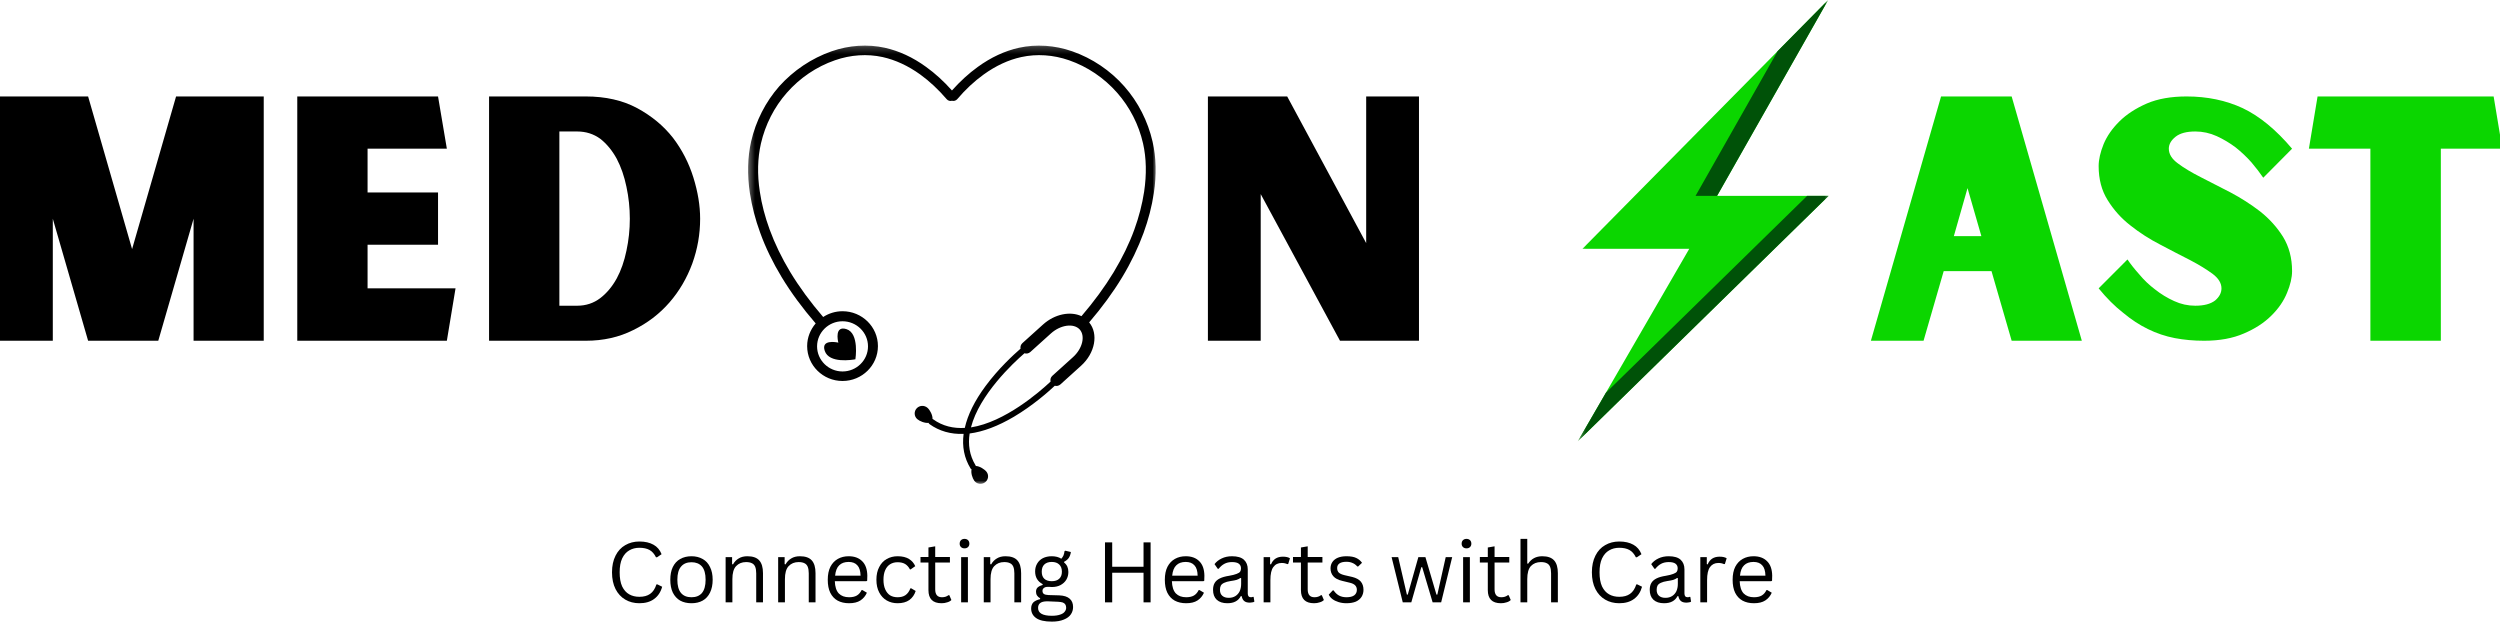
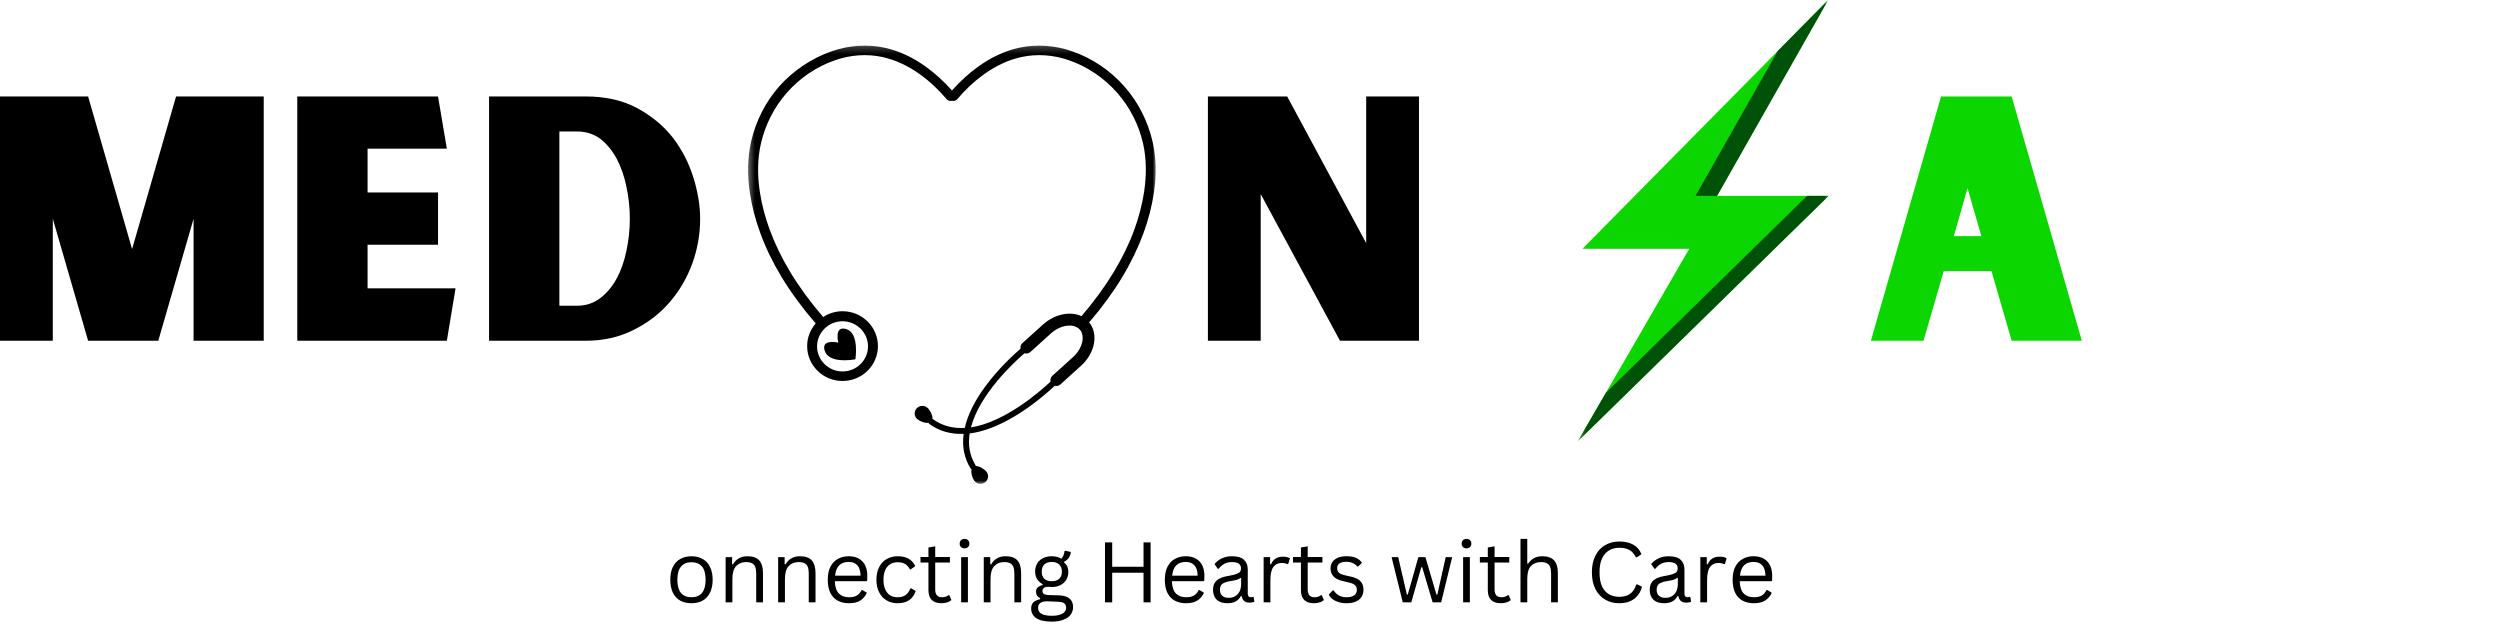
<svg xmlns="http://www.w3.org/2000/svg" width="346" height="87" viewBox="0 0 346 87" fill="none">
  <mask id="mask0_30_121" style="mask-type:luminance" maskUnits="userSpaceOnUse" x="218" y="0" width="36" height="62">
    <path d="M218.326 0H253.504V61.075H218.326V0Z" fill="white" />
  </mask>
  <g mask="url(#mask0_30_121)">
    <path d="M253.015 0L219.008 34.436H233.793L218.367 61.075L253.076 27.109H237.64L253.015 0Z" fill="#0BD600" />
    <path d="M250.104 27.109L222.255 54.36L218.367 61.075L253.076 27.109H250.104ZM253.015 0L246.027 7.074L234.663 27.109H237.64L253.015 0Z" fill="#005208" />
  </g>
  <mask id="mask1_30_121" style="mask-type:luminance" maskUnits="userSpaceOnUse" x="103" y="6" width="58" height="61">
    <path d="M103.403 6.22H160.079V66.972H103.403V6.22Z" fill="white" />
  </mask>
  <g mask="url(#mask1_30_121)">
    <path d="M116.03 47.422C115.938 47.104 115.511 45.033 117.15 45.553C118.962 46.124 118.386 49.724 118.386 49.724C117.949 49.805 114.748 50.34 114.147 48.563C113.602 46.957 115.704 47.346 116.03 47.422ZM159.687 26.755C159.412 28.563 158.938 30.411 158.267 32.244C157.519 34.284 156.526 36.354 155.3 38.384C154.043 40.464 152.506 42.559 150.74 44.619C152.053 46.205 151.569 48.871 149.605 50.633L146.755 53.208C146.531 53.4 146.246 53.461 145.981 53.39C145.045 54.268 142.927 56.137 140.322 57.682C138.123 58.979 136.067 59.757 134.199 59.994C133.965 61.499 134.163 63.004 135.018 64.402C135.029 64.427 135.054 64.458 135.054 64.493C135.573 64.503 136.265 64.948 136.54 65.301C136.891 65.77 136.795 66.417 136.321 66.76C135.848 67.103 135.192 67.007 134.845 66.543C134.581 66.19 134.347 65.452 134.464 64.963C134.428 64.937 134.393 64.917 134.362 64.882C134.337 64.857 134.326 64.836 134.311 64.811C133.446 63.387 133.135 61.797 133.364 60.05C131.588 60.12 129.995 59.666 128.642 58.697C128.621 58.686 128.596 58.661 128.586 58.641C128.55 58.606 128.524 58.57 128.514 58.525C128.005 58.586 127.278 58.298 126.947 58.005C126.504 57.616 126.473 56.955 126.865 56.52C127.257 56.091 127.924 56.056 128.367 56.445C128.713 56.748 129.094 57.48 129.059 57.98C129.079 57.99 129.115 58.005 129.14 58.025C130.479 58.994 131.98 59.312 133.527 59.222C133.934 57.409 134.891 55.465 136.403 53.425C138.204 50.996 140.271 49.098 141.243 48.255C141.187 47.982 141.278 47.694 141.497 47.492L144.352 44.917C145.981 43.448 148.139 43.039 149.676 43.756C151.406 41.741 152.908 39.691 154.144 37.651C155.32 35.692 156.292 33.713 156.999 31.754C157.631 30.012 158.083 28.26 158.348 26.528C158.704 24.135 158.659 21.893 158.201 19.863C157.61 17.258 156.363 14.819 154.607 12.83C152.806 10.78 150.505 9.229 147.956 8.341C145.757 7.578 143.482 7.432 141.35 7.897C139.568 8.285 137.813 9.103 136.128 10.32C134.845 11.244 133.609 12.395 132.479 13.728C132.291 13.945 132.006 14.011 131.751 13.945C131.497 14.021 131.207 13.945 131.023 13.728C129.878 12.395 128.652 11.244 127.374 10.32C125.685 9.103 123.929 8.295 122.153 7.897C120.025 7.432 117.74 7.578 115.557 8.341C113.002 9.229 110.707 10.78 108.905 12.83C107.149 14.819 105.912 17.258 105.312 19.863C104.849 21.893 104.793 24.135 105.159 26.528C105.414 28.26 105.877 30.012 106.513 31.754C107.231 33.713 108.187 35.692 109.368 37.651C110.625 39.727 112.162 41.822 113.928 43.872C114.702 43.367 115.628 43.074 116.605 43.074C119.308 43.074 121.506 45.235 121.506 47.901C121.506 50.567 119.308 52.728 116.605 52.728C113.903 52.728 111.709 50.567 111.709 47.901C111.709 46.705 112.162 45.614 112.89 44.761C111.063 42.65 109.47 40.489 108.177 38.348C106.951 36.319 105.948 34.258 105.21 32.208C104.538 30.386 104.065 28.533 103.785 26.72C103.403 24.17 103.464 21.757 103.958 19.57C104.61 16.743 105.948 14.102 107.851 11.941C109.816 9.755 112.32 8.068 115.094 7.099C117.521 6.256 120.071 6.084 122.453 6.609C124.417 7.043 126.346 7.932 128.178 9.265C129.425 10.164 130.626 11.254 131.751 12.522C132.871 11.269 134.072 10.164 135.319 9.265C137.156 7.932 139.07 7.043 141.034 6.609C143.416 6.084 145.956 6.256 148.393 7.099C151.167 8.068 153.671 9.755 155.62 11.971C157.529 14.137 158.867 16.778 159.514 19.601C160.023 21.802 160.078 24.205 159.687 26.755ZM116.605 44.463C114.666 44.463 113.083 46.023 113.083 47.937C113.083 49.85 114.666 51.41 116.605 51.41C118.549 51.41 120.132 49.85 120.132 47.937C120.132 46.023 118.549 44.463 116.605 44.463ZM149.421 45.589C148.587 44.7 146.775 44.953 145.447 46.149L142.597 48.719C142.362 48.926 142.052 48.982 141.787 48.891C140.205 50.259 135.548 54.622 134.382 59.151C139.059 58.424 143.879 54.243 145.401 52.809C145.33 52.526 145.411 52.218 145.645 52.011L148.495 49.436C149.823 48.245 150.241 46.488 149.421 45.589Z" fill="black" />
  </g>
  <path d="M36.501 13.349V47.159H26.79V30.274L21.905 47.159H12.194L7.308 30.274V47.159H0V13.349H12.194L18.281 34.475L24.368 13.349H36.501Z" fill="black" />
  <path d="M63.046 39.908L61.845 47.159H41.142V13.349H60.624L61.845 20.58H50.872V26.639H60.624V33.869H50.872V39.908H63.046Z" fill="black" />
  <path d="M81.081 13.349C83.809 13.349 86.176 13.89 88.186 14.965C90.181 16.046 91.83 17.409 93.133 19.065C94.395 20.721 95.336 22.554 95.962 24.559C96.583 26.553 96.899 28.457 96.899 30.274C96.899 32.405 96.537 34.465 95.82 36.455C95.072 38.489 94.018 40.287 92.665 41.847C91.265 43.453 89.591 44.73 87.636 45.684C85.682 46.669 83.493 47.159 81.081 47.159H67.686V13.349H81.081ZM79.88 42.312C81.086 42.312 82.15 41.963 83.076 41.261C83.972 40.575 84.73 39.666 85.356 38.535C85.952 37.434 86.4 36.152 86.7 34.697C87.01 33.258 87.168 31.784 87.168 30.274C87.168 28.77 87.01 27.295 86.7 25.851C86.4 24.397 85.952 23.104 85.356 21.973C84.73 20.832 83.972 19.908 83.076 19.206C82.15 18.535 81.086 18.197 79.88 18.197H77.417V42.312H79.88Z" fill="black" />
  <path d="M275.624 37.525H269.008L266.219 47.159H258.931L268.642 13.349H278.413L288.124 47.159H278.413L275.624 37.525ZM274.22 32.678L272.306 26.033L270.413 32.678H274.22Z" fill="#0BD600" />
-   <path d="M307.452 39.908C307.452 39.181 307.034 38.51 306.21 37.889C305.365 37.273 304.327 36.636 303.095 35.99C301.818 35.344 300.454 34.637 299.003 33.869C297.507 33.102 296.123 32.213 294.851 31.203C293.588 30.224 292.535 29.052 291.695 27.689C290.866 26.371 290.453 24.801 290.453 22.983C290.453 22.095 290.682 21.08 291.145 19.933C291.604 18.833 292.331 17.788 293.324 16.803C294.311 15.823 295.583 14.995 297.131 14.319C298.647 13.672 300.479 13.349 302.627 13.349C305.477 13.349 308.063 13.89 310.383 14.965C312.714 16.071 314.994 17.944 317.223 20.58L313.233 24.599C312.796 23.953 312.256 23.246 311.605 22.478C310.953 21.741 310.22 21.044 309.406 20.398C308.602 19.792 307.737 19.277 306.8 18.843C305.849 18.414 304.856 18.197 303.828 18.197C302.617 18.197 301.711 18.439 301.1 18.924C300.474 19.424 300.164 19.974 300.164 20.58C300.164 21.322 300.581 22.004 301.426 22.62C302.25 23.241 303.304 23.872 304.581 24.518C305.844 25.165 307.218 25.871 308.714 26.639C310.164 27.406 311.528 28.285 312.806 29.265C314.078 30.274 315.132 31.441 315.961 32.758C316.801 34.122 317.223 35.707 317.223 37.525C317.223 38.414 316.989 39.413 316.531 40.514C316.068 41.66 315.335 42.726 314.333 43.705C313.34 44.69 312.083 45.503 310.566 46.149C309.019 46.826 307.177 47.159 305.05 47.159C303.625 47.159 302.271 47.038 300.998 46.795C299.696 46.543 298.454 46.124 297.273 45.543C296.092 44.968 294.942 44.21 293.833 43.281C292.693 42.392 291.563 41.272 290.453 39.908L294.443 35.909C294.876 36.556 295.421 37.242 296.072 37.969C296.723 38.752 297.446 39.444 298.25 40.05C299.065 40.696 299.945 41.236 300.897 41.665C301.833 42.099 302.81 42.312 303.828 42.312C305.034 42.312 305.95 42.069 306.576 41.584C307.157 41.09 307.452 40.529 307.452 39.908Z" fill="#0BD600" />
-   <path d="M337.812 20.58V47.159H328.061V20.58H319.551L320.752 13.349H345.12L346.321 20.58H337.812Z" fill="#0BD600" />
  <path d="M167.174 13.349H178.147L189.079 33.647V13.349H196.387V47.159H185.455L174.482 26.861V47.159H167.174V13.349Z" fill="black" />
-   <path d="M88.489 83.487C87.756 83.487 87.104 83.32 86.534 82.982C85.964 82.649 85.517 82.164 85.191 81.528C84.865 80.882 84.702 80.109 84.702 79.205C84.702 78.317 84.865 77.549 85.191 76.903C85.517 76.257 85.964 75.772 86.534 75.449C87.104 75.115 87.756 74.944 88.489 74.944C89.272 74.944 89.924 75.095 90.443 75.388C90.957 75.671 91.329 76.11 91.563 76.701L90.932 77.125H90.789C90.555 76.656 90.26 76.317 89.893 76.115C89.527 75.913 89.059 75.812 88.489 75.812C87.959 75.812 87.491 75.933 87.084 76.176C86.677 76.408 86.351 76.777 86.107 77.287C85.873 77.787 85.761 78.428 85.761 79.205C85.761 80.003 85.873 80.654 86.107 81.165C86.351 81.664 86.677 82.028 87.084 82.255C87.491 82.487 87.959 82.598 88.489 82.598C89.1 82.598 89.593 82.467 89.975 82.195C90.367 81.927 90.657 81.488 90.85 80.882H90.993L91.644 81.205C91.441 81.947 91.064 82.513 90.525 82.901C89.995 83.295 89.313 83.487 88.489 83.487Z" fill="black" />
  <path d="M95.702 83.487C95.101 83.487 94.582 83.366 94.134 83.124C93.696 82.871 93.361 82.497 93.116 82.013C92.882 81.518 92.77 80.922 92.77 80.235C92.77 79.549 92.882 78.963 93.116 78.478C93.361 77.983 93.696 77.61 94.134 77.367C94.582 77.115 95.101 76.984 95.702 76.984C96.297 76.984 96.811 77.115 97.249 77.367C97.697 77.61 98.033 77.983 98.267 78.478C98.511 78.963 98.633 79.549 98.633 80.235C98.633 80.922 98.511 81.518 98.267 82.013C98.033 82.497 97.697 82.871 97.249 83.124C96.811 83.366 96.297 83.487 95.702 83.487ZM95.702 82.659C96.323 82.659 96.806 82.467 97.147 82.073C97.483 81.669 97.656 81.058 97.656 80.235C97.656 79.402 97.483 78.791 97.147 78.397C96.806 78.009 96.323 77.812 95.702 77.812C95.076 77.812 94.592 78.014 94.256 78.418C93.915 78.811 93.747 79.417 93.747 80.235C93.747 81.058 93.915 81.669 94.256 82.073C94.592 82.467 95.076 82.659 95.702 82.659Z" fill="black" />
  <path d="M100.426 83.366V77.105H101.322V78.074L101.444 78.115C101.647 77.751 101.912 77.478 102.238 77.287C102.563 77.085 102.96 76.984 103.439 76.984C104.197 76.984 104.747 77.181 105.088 77.569C105.424 77.948 105.597 78.534 105.597 79.326V83.366H104.66V79.347C104.66 78.973 104.609 78.67 104.518 78.438C104.421 78.211 104.273 78.049 104.07 77.953C103.866 77.847 103.591 77.791 103.256 77.791C102.686 77.791 102.222 77.983 101.871 78.357C101.53 78.721 101.362 79.321 101.362 80.154V83.366H100.426Z" fill="black" />
  <path d="M107.697 83.366V77.105H108.593V78.074L108.715 78.115C108.919 77.751 109.183 77.478 109.509 77.287C109.835 77.085 110.232 76.984 110.71 76.984C111.468 76.984 112.018 77.181 112.359 77.569C112.695 77.948 112.868 78.534 112.868 79.326V83.366H111.932V79.347C111.932 78.973 111.881 78.67 111.789 78.438C111.692 78.211 111.545 78.049 111.341 77.953C111.138 77.847 110.863 77.791 110.527 77.791C109.957 77.791 109.494 77.983 109.143 78.357C108.802 78.721 108.634 79.321 108.634 80.154V83.366H107.697Z" fill="black" />
  <path d="M119.895 80.437H115.539C115.564 81.205 115.747 81.77 116.088 82.134C116.439 82.487 116.913 82.659 117.513 82.659C117.961 82.659 118.317 82.578 118.592 82.417C118.862 82.255 119.081 82.008 119.244 81.669H119.366L119.977 82.033C119.783 82.477 119.488 82.836 119.081 83.103C118.684 83.361 118.165 83.487 117.513 83.487C116.903 83.487 116.373 83.366 115.925 83.124C115.488 82.881 115.152 82.518 114.908 82.033C114.673 81.548 114.562 80.952 114.562 80.235C114.562 79.523 114.684 78.922 114.928 78.438C115.182 77.953 115.529 77.59 115.966 77.347C116.399 77.105 116.892 76.984 117.452 76.984C118.251 76.984 118.877 77.216 119.325 77.67C119.783 78.115 120.022 78.781 120.038 79.67C120.038 80.023 120.027 80.255 120.017 80.377L119.895 80.437ZM119.101 79.67C119.086 79.013 118.938 78.534 118.653 78.236C118.379 77.928 117.982 77.771 117.452 77.771C116.892 77.771 116.46 77.928 116.149 78.236C115.834 78.534 115.646 79.013 115.579 79.67H119.101Z" fill="black" />
  <path d="M124.226 83.487C123.666 83.487 123.168 83.361 122.72 83.103C122.282 82.851 121.936 82.477 121.682 81.993C121.422 81.508 121.295 80.922 121.295 80.235C121.295 79.549 121.422 78.963 121.682 78.478C121.936 77.983 122.282 77.61 122.72 77.367C123.168 77.115 123.666 76.984 124.226 76.984C124.888 76.984 125.417 77.115 125.814 77.367C126.206 77.61 126.491 77.943 126.669 78.357L126.038 78.801H125.936C125.758 78.468 125.534 78.216 125.264 78.054C124.99 77.892 124.644 77.812 124.226 77.812C123.829 77.812 123.483 77.908 123.188 78.094C122.903 78.271 122.679 78.539 122.516 78.902C122.353 79.266 122.272 79.71 122.272 80.235C122.272 80.76 122.353 81.205 122.516 81.568C122.679 81.932 122.903 82.21 123.188 82.396C123.483 82.573 123.829 82.659 124.226 82.659C124.659 82.659 125.02 82.568 125.305 82.376C125.6 82.174 125.834 81.861 125.997 81.427H126.119L126.73 81.79C126.567 82.316 126.272 82.735 125.855 83.043C125.432 83.341 124.888 83.487 124.226 83.487Z" fill="black" />
  <path d="M131.388 82.376L131.673 83.043C131.52 83.195 131.327 83.3 131.082 83.366C130.848 83.447 130.594 83.487 130.309 83.487C129.097 83.487 128.497 82.881 128.497 81.67V77.852H127.398V77.085H128.497V75.772L129.433 75.611V77.085H131.469V77.852H129.433V81.569C129.433 82.296 129.744 82.659 130.37 82.659C130.721 82.659 131.021 82.568 131.265 82.376H131.388Z" fill="black" />
  <path d="M133.489 75.893C133.286 75.893 133.123 75.832 133.001 75.711C132.879 75.59 132.818 75.439 132.818 75.247C132.818 75.045 132.879 74.883 133.001 74.762C133.123 74.641 133.286 74.58 133.489 74.58C133.693 74.58 133.856 74.641 133.978 74.762C134.1 74.883 134.161 75.045 134.161 75.247C134.161 75.439 134.1 75.59 133.978 75.711C133.856 75.832 133.693 75.893 133.489 75.893ZM133.021 83.366V77.105H133.958V83.366H133.021Z" fill="black" />
  <path d="M136.153 83.366V77.105H137.049V78.074L137.171 78.115C137.375 77.751 137.639 77.478 137.965 77.287C138.291 77.085 138.688 76.984 139.166 76.984C139.924 76.984 140.474 77.181 140.815 77.569C141.151 77.948 141.324 78.534 141.324 79.326V83.366H140.387V79.347C140.387 78.973 140.337 78.67 140.245 78.438C140.148 78.211 140.001 78.049 139.797 77.953C139.594 77.847 139.319 77.791 138.983 77.791C138.413 77.791 137.95 77.983 137.598 78.357C137.257 78.721 137.09 79.321 137.09 80.154V83.366H136.153Z" fill="black" />
  <path d="M145.582 86.032C144.575 86.032 143.842 85.86 143.384 85.527C142.936 85.204 142.712 84.765 142.712 84.214C142.712 83.861 142.814 83.578 143.017 83.366C143.231 83.164 143.547 83.018 143.954 82.922V82.8C143.76 82.694 143.618 82.568 143.526 82.417C143.43 82.27 143.384 82.094 143.384 81.892C143.384 81.649 143.455 81.457 143.608 81.306C143.771 81.159 144 81.043 144.3 80.963V80.841C143.608 80.478 143.262 79.892 143.262 79.084C143.262 78.68 143.353 78.317 143.547 77.994C143.735 77.671 144 77.423 144.341 77.246C144.692 77.075 145.099 76.984 145.562 76.984C146.091 76.984 146.529 77.1 146.885 77.327C147.018 77.181 147.119 77.024 147.191 76.863C147.257 76.691 147.303 76.494 147.333 76.277L147.435 76.216L148.209 76.398C148.168 76.711 148.071 76.979 147.924 77.206C147.771 77.423 147.557 77.605 147.272 77.751V77.852C147.476 78.014 147.623 78.206 147.72 78.418C147.812 78.635 147.862 78.882 147.862 79.165C147.862 79.559 147.766 79.912 147.577 80.236C147.384 80.549 147.114 80.796 146.763 80.983C146.422 81.159 146.02 81.245 145.562 81.245C145.506 81.245 145.409 81.24 145.277 81.225C145.124 81.225 145.018 81.225 144.951 81.225C144.748 81.225 144.585 81.281 144.463 81.387C144.341 81.483 144.28 81.609 144.28 81.77C144.28 81.962 144.341 82.104 144.463 82.195C144.595 82.29 144.814 82.346 145.114 82.356L146.6 82.397C147.252 82.427 147.73 82.578 148.046 82.861C148.356 83.134 148.514 83.512 148.514 84.012C148.514 84.386 148.412 84.724 148.209 85.022C148.005 85.33 147.679 85.573 147.231 85.749C146.794 85.936 146.244 86.032 145.582 86.032ZM145.562 80.437C146.01 80.437 146.356 80.326 146.6 80.094C146.845 79.867 146.967 79.544 146.967 79.125C146.967 78.695 146.845 78.367 146.6 78.135C146.356 77.893 146.01 77.772 145.562 77.772C145.114 77.772 144.768 77.893 144.524 78.135C144.29 78.367 144.178 78.695 144.178 79.125C144.178 79.544 144.29 79.867 144.524 80.094C144.768 80.326 145.114 80.437 145.562 80.437ZM145.582 85.224C146.04 85.224 146.422 85.168 146.722 85.062C147.018 84.967 147.231 84.83 147.354 84.659C147.486 84.497 147.557 84.315 147.557 84.113C147.557 83.921 147.516 83.77 147.435 83.649C147.364 83.538 147.252 83.452 147.089 83.386C146.936 83.336 146.728 83.3 146.458 83.285L145.053 83.225H144.85C144.061 83.24 143.669 83.538 143.669 84.133C143.669 84.861 144.305 85.224 145.582 85.224Z" fill="black" />
  <path d="M158.265 78.438V75.065H159.242V83.366H158.265V79.266H153.929V83.366H152.931V75.065H153.929V78.438H158.265Z" fill="black" />
  <path d="M166.547 80.437H162.19C162.216 81.205 162.399 81.77 162.74 82.134C163.091 82.487 163.564 82.659 164.165 82.659C164.613 82.659 164.969 82.578 165.244 82.417C165.514 82.255 165.732 82.008 165.895 81.669H166.017L166.628 82.033C166.435 82.477 166.14 82.836 165.732 83.103C165.336 83.361 164.816 83.487 164.165 83.487C163.554 83.487 163.025 83.366 162.577 83.124C162.139 82.881 161.804 82.518 161.559 82.033C161.325 81.548 161.213 80.952 161.213 80.235C161.213 79.523 161.335 78.922 161.58 78.438C161.834 77.953 162.18 77.59 162.618 77.347C163.05 77.105 163.544 76.984 164.104 76.984C164.903 76.984 165.529 77.216 165.977 77.67C166.435 78.115 166.674 78.781 166.689 79.67C166.689 80.023 166.679 80.255 166.669 80.377L166.547 80.437ZM165.753 79.67C165.738 79.013 165.59 78.534 165.305 78.236C165.03 77.928 164.633 77.771 164.104 77.771C163.544 77.771 163.111 77.928 162.801 78.236C162.485 78.534 162.297 79.013 162.231 79.67H165.753Z" fill="black" />
  <path d="M169.86 83.487C169.234 83.487 168.745 83.325 168.394 83.002C168.053 82.679 167.885 82.225 167.885 81.629C167.885 81.255 167.957 80.937 168.109 80.68C168.257 80.427 168.496 80.215 168.822 80.054C169.147 79.892 169.575 79.771 170.104 79.69C170.562 79.609 170.908 79.523 171.142 79.427C171.387 79.337 171.55 79.236 171.631 79.124C171.712 79.003 171.753 78.852 171.753 78.66C171.753 78.377 171.651 78.165 171.448 78.014C171.254 77.867 170.944 77.791 170.511 77.791C170.104 77.791 169.748 77.872 169.453 78.034C169.168 78.185 168.903 78.413 168.659 78.721H168.537L168.089 78.074C168.343 77.741 168.679 77.478 169.086 77.287C169.504 77.085 169.982 76.984 170.511 76.984C171.254 76.984 171.804 77.145 172.16 77.468C172.511 77.791 172.69 78.236 172.69 78.801V82.134C172.69 82.487 172.837 82.659 173.137 82.659C173.229 82.659 173.326 82.639 173.422 82.598L173.504 82.619L173.606 83.265C173.534 83.32 173.443 83.356 173.321 83.366C173.209 83.391 173.102 83.406 172.995 83.406C172.639 83.406 172.374 83.335 172.201 83.184C172.023 83.038 171.906 82.816 171.855 82.518L171.733 82.497C171.555 82.836 171.31 83.083 171 83.245C170.7 83.406 170.318 83.487 169.86 83.487ZM170.063 82.74C170.415 82.74 170.72 82.659 170.98 82.497C171.234 82.336 171.433 82.114 171.57 81.831C171.702 81.538 171.774 81.2 171.774 80.821V80.013L171.672 79.993C171.519 80.104 171.346 80.19 171.142 80.255C170.949 80.311 170.674 80.367 170.308 80.417C169.941 80.473 169.646 80.553 169.432 80.659C169.214 80.755 169.056 80.882 168.964 81.043C168.883 81.195 168.842 81.386 168.842 81.629C168.842 81.993 168.949 82.27 169.168 82.457C169.382 82.649 169.682 82.74 170.063 82.74Z" fill="black" />
  <path d="M174.886 83.366V77.105H175.782V78.075L175.904 78.115C176.189 77.403 176.739 77.044 177.553 77.044C177.986 77.044 178.311 77.12 178.53 77.267L178.286 78.054L178.164 78.075C177.93 77.968 177.675 77.913 177.39 77.913C176.886 77.913 176.5 78.105 176.23 78.478C175.955 78.842 175.823 79.448 175.823 80.296V83.366H174.886Z" fill="black" />
  <path d="M182.94 82.376L183.225 83.043C183.073 83.195 182.879 83.3 182.635 83.366C182.401 83.447 182.146 83.487 181.861 83.487C180.65 83.487 180.049 82.881 180.049 81.67V77.852H178.95V77.085H180.049V75.772L180.986 75.611V77.085H183.022V77.852H180.986V81.569C180.986 82.296 181.296 82.659 181.922 82.659C182.274 82.659 182.574 82.568 182.818 82.376H182.94Z" fill="black" />
  <path d="M186.345 83.487C185.948 83.487 185.582 83.431 185.246 83.325C184.905 83.219 184.62 83.078 184.391 82.901C184.157 82.715 183.994 82.513 183.902 82.295L184.452 81.71H184.574C184.777 82.023 185.022 82.255 185.307 82.417C185.602 82.578 185.948 82.659 186.345 82.659C186.818 82.659 187.18 82.573 187.424 82.396C187.668 82.21 187.79 81.952 187.79 81.629C187.79 81.386 187.714 81.185 187.566 81.023C187.414 80.861 187.18 80.74 186.854 80.659L185.775 80.397C185.205 80.266 184.788 80.049 184.533 79.751C184.274 79.458 184.146 79.094 184.146 78.66C184.146 78.327 184.233 78.029 184.411 77.771C184.584 77.519 184.839 77.322 185.164 77.186C185.49 77.054 185.882 76.984 186.345 76.984C186.925 76.984 187.383 77.064 187.709 77.226C188.045 77.388 188.309 77.61 188.503 77.892L187.974 78.397H187.851C187.648 78.17 187.424 78.009 187.18 77.913C186.946 77.807 186.671 77.751 186.345 77.751C185.923 77.751 185.602 77.827 185.388 77.973C185.169 78.125 185.062 78.337 185.062 78.62C185.062 78.877 185.134 79.084 185.286 79.246C185.449 79.397 185.719 79.518 186.101 79.609L187.159 79.852C187.699 79.988 188.096 80.205 188.34 80.498C188.584 80.796 188.706 81.174 188.706 81.629C188.706 81.993 188.615 82.316 188.442 82.598C188.264 82.881 187.999 83.103 187.648 83.265C187.292 83.411 186.859 83.487 186.345 83.487Z" fill="black" />
  <path d="M195.324 83.366H194.143L192.596 77.105H193.512L194.713 82.296H194.835L196.301 77.105H197.278L198.805 82.296H198.927L200.088 77.105H200.983L199.456 83.366H198.276L196.83 78.499H196.708L195.324 83.366Z" fill="black" />
  <path d="M202.963 75.893C202.759 75.893 202.597 75.832 202.474 75.711C202.352 75.59 202.291 75.439 202.291 75.247C202.291 75.045 202.352 74.883 202.474 74.762C202.597 74.641 202.759 74.58 202.963 74.58C203.167 74.58 203.329 74.641 203.452 74.762C203.574 74.883 203.635 75.045 203.635 75.247C203.635 75.439 203.574 75.59 203.452 75.711C203.329 75.832 203.167 75.893 202.963 75.893ZM202.495 83.366V77.105H203.431V83.366H202.495Z" fill="black" />
  <path d="M208.802 82.376L209.087 83.043C208.935 83.195 208.741 83.3 208.497 83.366C208.263 83.447 208.008 83.487 207.723 83.487C206.512 83.487 205.912 82.881 205.912 81.67V77.852H204.812V77.085H205.912V75.772L206.848 75.611V77.085H208.884V77.852H206.848V81.569C206.848 82.296 207.159 82.659 207.785 82.659C208.136 82.659 208.436 82.568 208.68 82.376H208.802Z" fill="black" />
  <path d="M210.436 83.366V74.58H211.373V77.994L211.495 78.014C211.943 77.327 212.594 76.984 213.449 76.984C214.207 76.984 214.757 77.181 215.098 77.57C215.434 77.948 215.607 78.534 215.607 79.327V83.366H214.67V79.347C214.67 78.973 214.62 78.67 214.528 78.438C214.431 78.211 214.284 78.049 214.08 77.953C213.877 77.847 213.602 77.792 213.266 77.792C212.696 77.792 212.233 77.973 211.881 78.337C211.541 78.701 211.373 79.306 211.373 80.155V83.366H210.436Z" fill="black" />
  <path d="M224.104 83.487C223.371 83.487 222.719 83.32 222.149 82.982C221.579 82.649 221.131 82.164 220.806 81.528C220.48 80.882 220.317 80.109 220.317 79.205C220.317 78.317 220.48 77.549 220.806 76.903C221.131 76.257 221.579 75.772 222.149 75.449C222.719 75.115 223.371 74.944 224.104 74.944C224.887 74.944 225.539 75.095 226.058 75.388C226.572 75.671 226.943 76.11 227.178 76.701L226.546 77.125H226.404C226.17 76.656 225.875 76.317 225.508 76.115C225.142 75.913 224.674 75.812 224.104 75.812C223.574 75.812 223.106 75.933 222.699 76.176C222.292 76.408 221.966 76.777 221.722 77.287C221.488 77.787 221.376 78.428 221.376 79.205C221.376 80.003 221.488 80.654 221.722 81.165C221.966 81.664 222.292 82.028 222.699 82.255C223.106 82.487 223.574 82.598 224.104 82.598C224.714 82.598 225.208 82.467 225.59 82.195C225.982 81.927 226.272 81.488 226.465 80.882H226.608L227.259 81.205C227.055 81.947 226.679 82.513 226.139 82.901C225.61 83.295 224.928 83.487 224.104 83.487Z" fill="black" />
  <path d="M230.299 83.487C229.673 83.487 229.184 83.325 228.833 83.002C228.492 82.679 228.324 82.225 228.324 81.629C228.324 81.255 228.395 80.937 228.548 80.68C228.695 80.427 228.935 80.215 229.26 80.054C229.586 79.892 230.014 79.771 230.543 79.69C231.001 79.609 231.347 79.523 231.581 79.427C231.825 79.337 231.988 79.236 232.07 79.124C232.151 79.003 232.192 78.852 232.192 78.66C232.192 78.377 232.09 78.165 231.887 78.014C231.693 77.867 231.383 77.791 230.95 77.791C230.543 77.791 230.187 77.872 229.891 78.034C229.606 78.185 229.342 78.413 229.098 78.721H228.975L228.528 78.074C228.782 77.741 229.118 77.478 229.525 77.287C229.942 77.085 230.421 76.984 230.95 76.984C231.693 76.984 232.243 77.145 232.599 77.468C232.95 77.791 233.128 78.236 233.128 78.801V82.134C233.128 82.487 233.276 82.659 233.576 82.659C233.668 82.659 233.764 82.639 233.861 82.598L233.943 82.619L234.044 83.265C233.973 83.32 233.882 83.356 233.759 83.366C233.647 83.391 233.541 83.406 233.434 83.406C233.077 83.406 232.813 83.335 232.64 83.184C232.462 83.038 232.345 82.816 232.294 82.518L232.172 82.497C231.993 82.836 231.749 83.083 231.439 83.245C231.138 83.406 230.757 83.487 230.299 83.487ZM230.502 82.74C230.853 82.74 231.159 82.659 231.418 82.497C231.673 82.336 231.871 82.114 232.009 81.831C232.141 81.538 232.212 81.2 232.212 80.821V80.013L232.11 79.993C231.958 80.104 231.785 80.19 231.581 80.255C231.388 80.311 231.113 80.367 230.746 80.417C230.38 80.473 230.085 80.553 229.871 80.659C229.652 80.755 229.495 80.882 229.403 81.043C229.321 81.195 229.281 81.386 229.281 81.629C229.281 81.993 229.388 82.27 229.606 82.457C229.82 82.649 230.121 82.74 230.502 82.74Z" fill="black" />
  <path d="M235.325 83.366V77.105H236.221V78.075L236.343 78.115C236.628 77.403 237.178 77.044 237.992 77.044C238.424 77.044 238.75 77.12 238.969 77.267L238.725 78.054L238.603 78.075C238.368 77.968 238.114 77.913 237.829 77.913C237.325 77.913 236.938 78.105 236.669 78.478C236.394 78.842 236.261 79.448 236.261 80.296V83.366H235.325Z" fill="black" />
  <path d="M245.13 80.437H240.773C240.799 81.205 240.982 81.77 241.323 82.134C241.674 82.487 242.147 82.659 242.748 82.659C243.196 82.659 243.552 82.578 243.827 82.417C244.097 82.255 244.315 82.008 244.478 81.669H244.6L245.211 82.033C245.018 82.477 244.723 82.836 244.315 83.103C243.918 83.361 243.399 83.487 242.748 83.487C242.137 83.487 241.608 83.366 241.16 83.124C240.722 82.881 240.386 82.518 240.142 82.033C239.908 81.548 239.796 80.952 239.796 80.235C239.796 79.523 239.918 78.922 240.162 78.438C240.417 77.953 240.763 77.59 241.201 77.347C241.633 77.105 242.127 76.984 242.687 76.984C243.486 76.984 244.112 77.216 244.56 77.67C245.018 78.115 245.257 78.781 245.272 79.67C245.272 80.023 245.262 80.255 245.252 80.377L245.13 80.437ZM244.336 79.67C244.32 79.013 244.173 78.534 243.888 78.236C243.613 77.928 243.216 77.771 242.687 77.771C242.127 77.771 241.694 77.928 241.384 78.236C241.068 78.534 240.88 79.013 240.814 79.67H244.336Z" fill="black" />
</svg>